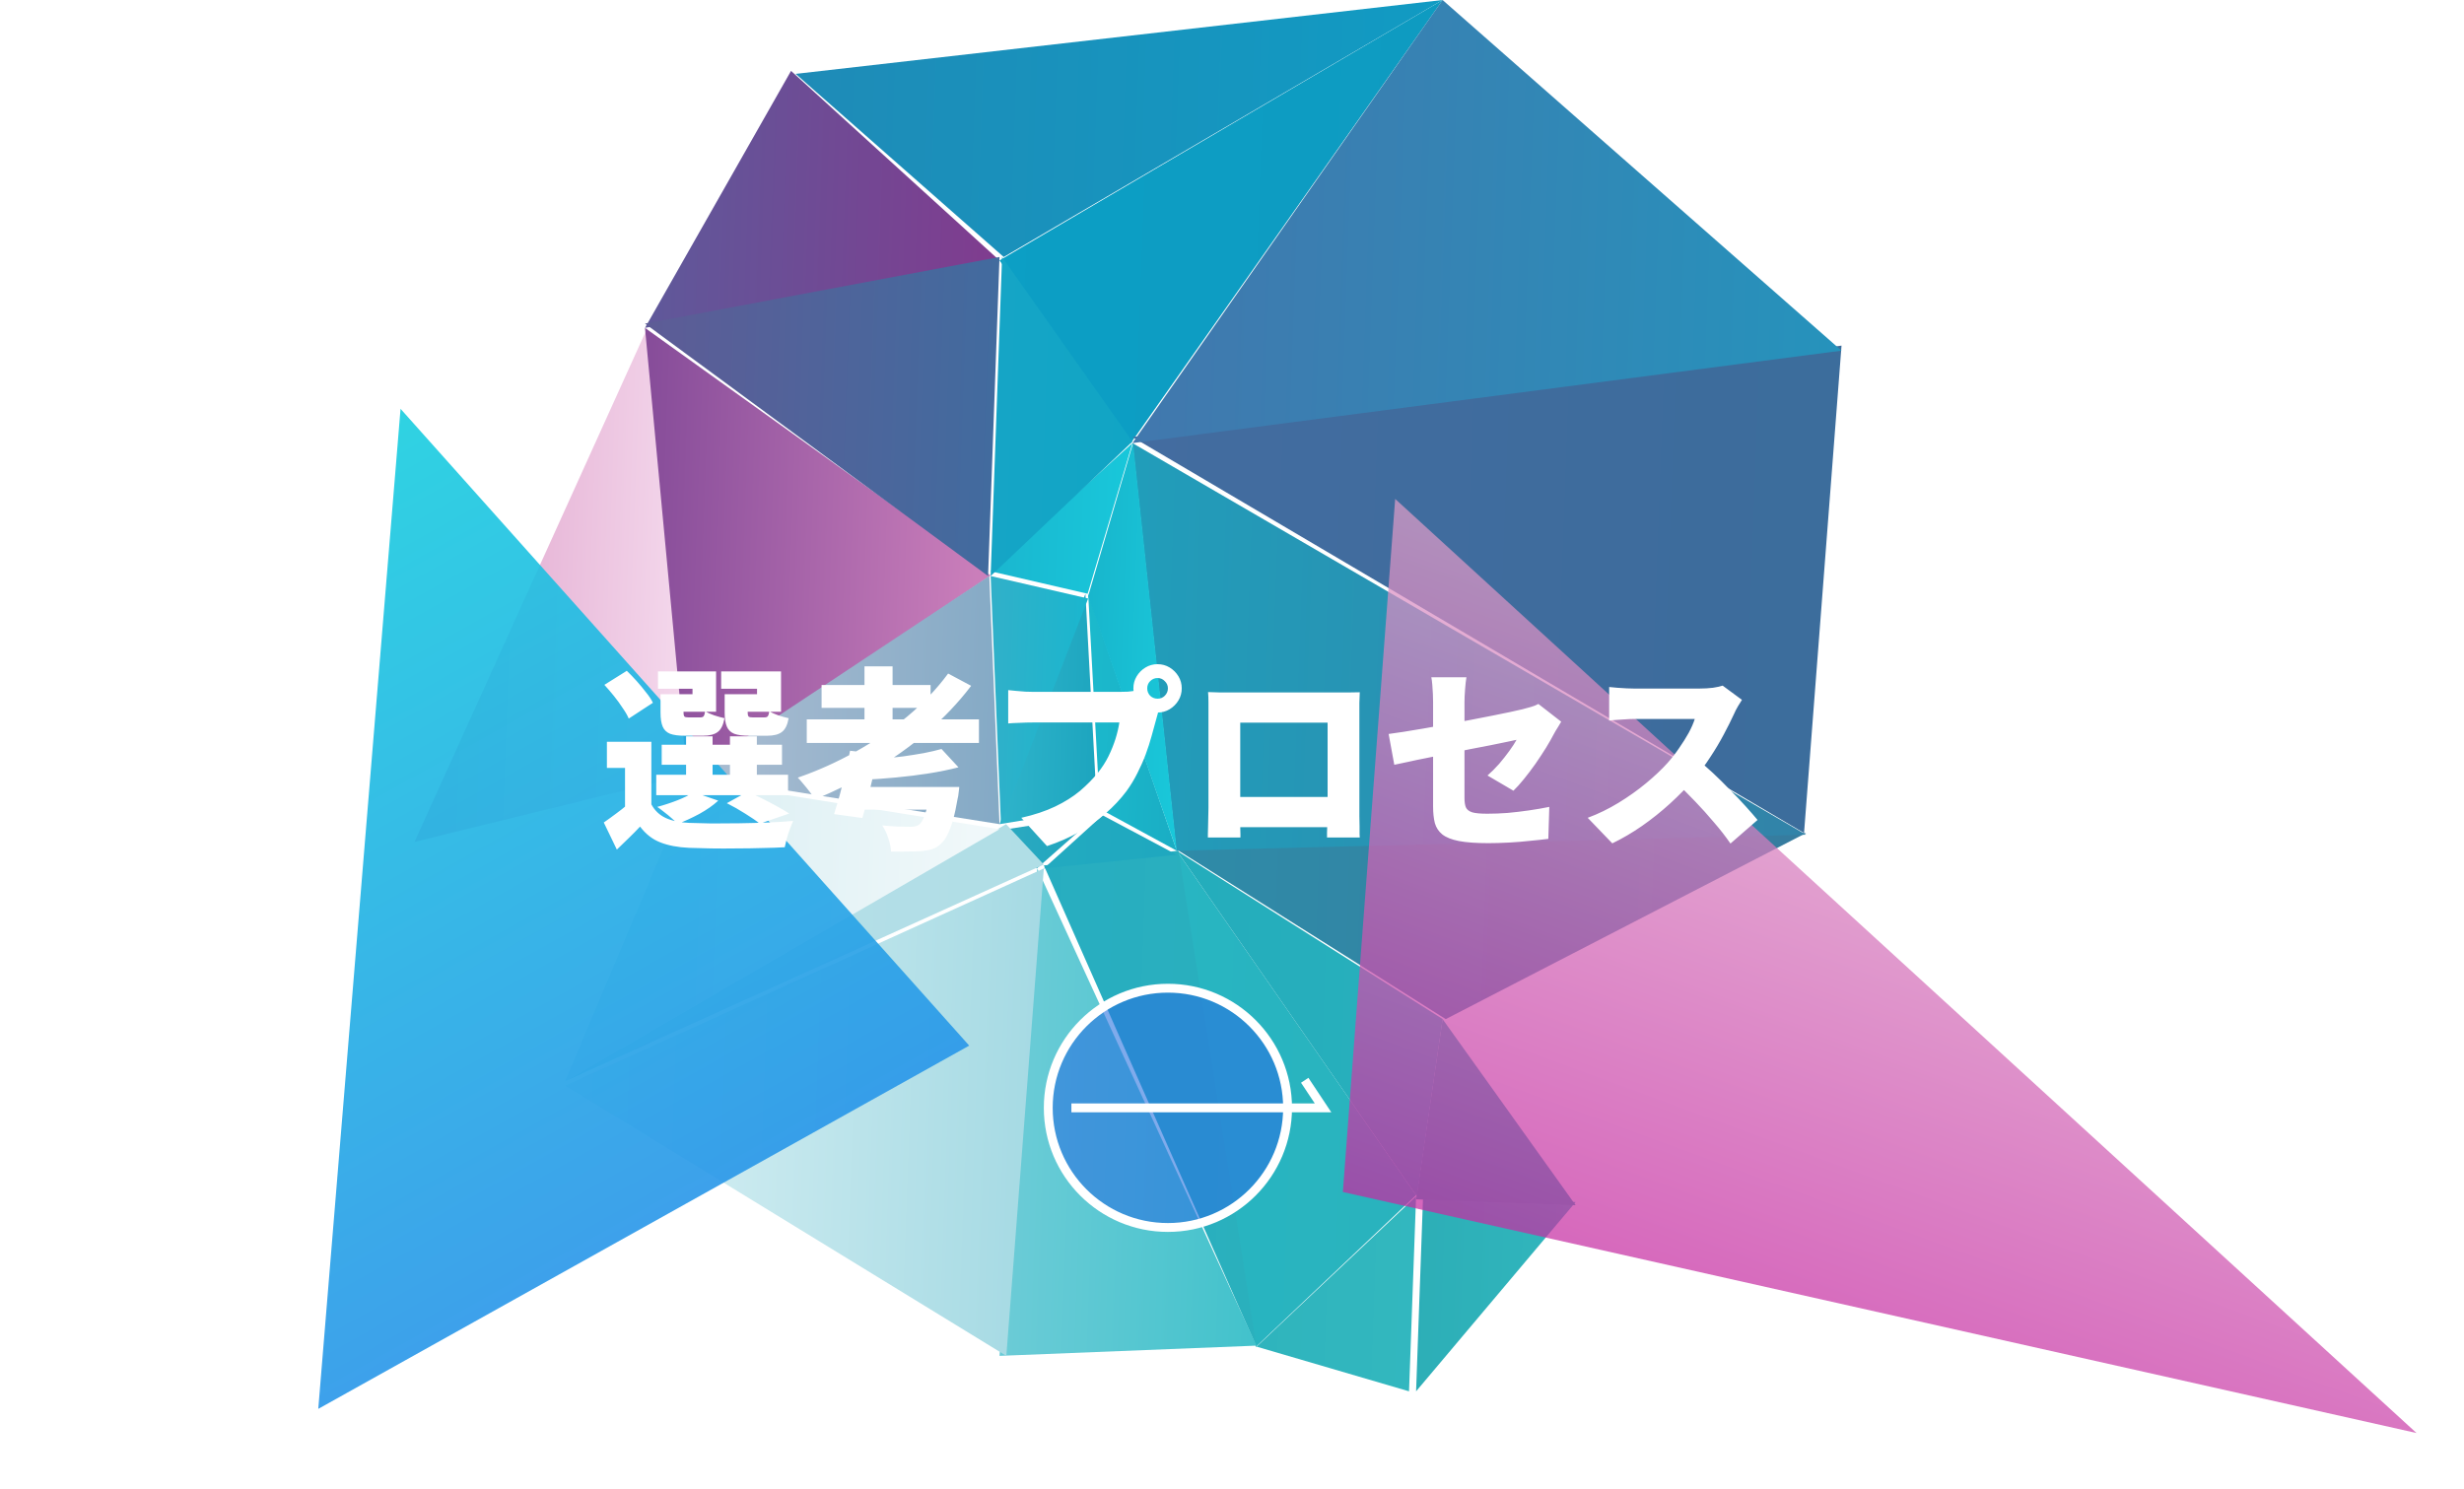
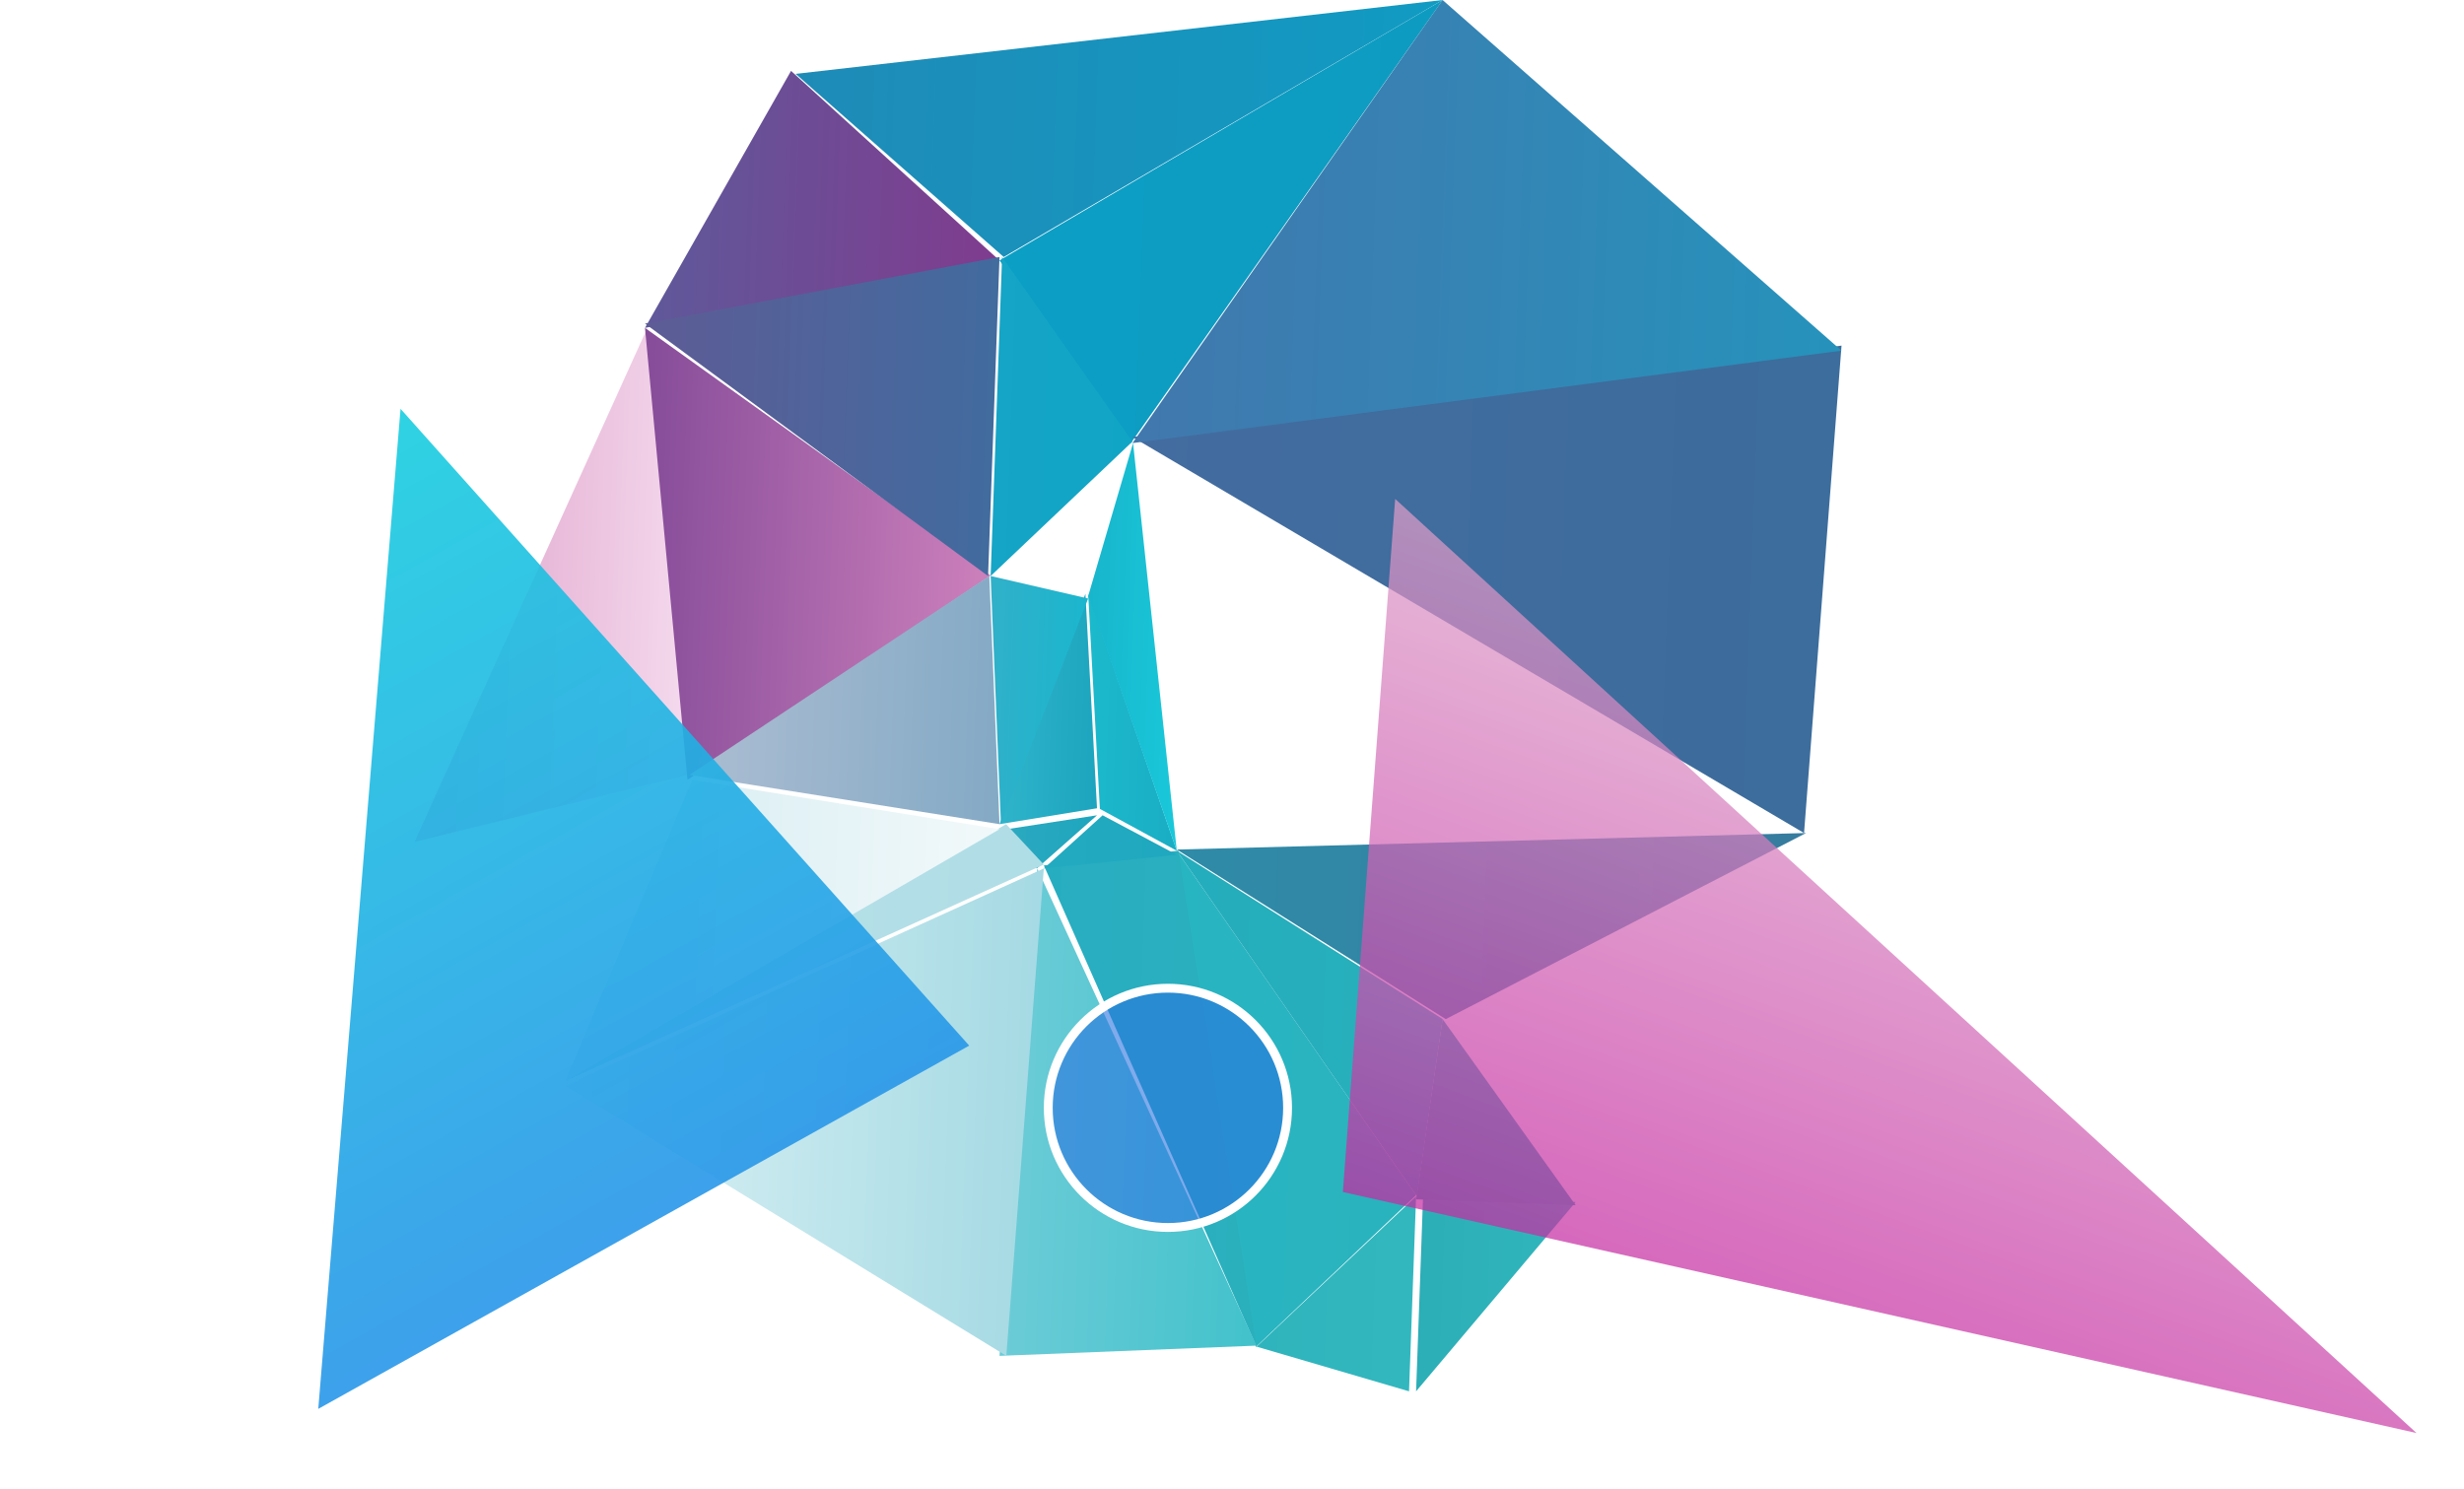
<svg xmlns="http://www.w3.org/2000/svg" width="278" height="168" viewBox="0 0 278 168" fill="none">
  <path d="M77.769 87.394L73.038 37L46.77 95L77.769 87.394Z" fill="url(#paint0_linear_564_4062)" />
  <path d="M159.77 135L141.77 151.958L158.974 157L159.77 135Z" fill="url(#paint1_linear_564_4062)" />
  <path d="M162.77 0L112.77 29.387L127.587 50L162.77 0Z" fill="url(#paint2_linear_564_4062)" />
  <path d="M162.77 0L89.769 8.336L113.244 29L162.77 0Z" fill="url(#paint3_linear_564_4062)" />
  <path d="M112.77 29.396L89.249 8L72.769 37L112.77 29.396Z" fill="url(#paint4_linear_564_4062)" />
  <path d="M207.77 39L127.77 49.32L203.541 94L207.77 39Z" fill="url(#paint5_linear_564_4062)" />
  <path d="M207.77 39.568L162.758 0L127.77 50L207.77 39.568Z" fill="url(#paint6_linear_564_4062)" />
  <path d="M177.77 135.643L160.558 135L159.77 157L177.77 135.643Z" fill="url(#paint7_linear_564_4062)" />
  <path d="M77.769 88L46.77 95.515L63.34 122L77.769 88Z" fill="url(#paint8_linear_564_4062)" />
-   <path d="M127.77 50L111.77 64.464L122.713 67L127.77 50Z" fill="url(#paint9_linear_564_4062)" />
  <path d="M127.77 49.826L113.059 29L111.77 65L127.77 49.826Z" fill="url(#paint10_linear_564_4062)" />
  <path d="M111.77 64.936L72.769 37L77.564 88L111.77 64.936Z" fill="url(#paint11_linear_564_4062)" />
  <path d="M112.77 29L72.769 36.518L111.48 65L112.77 29Z" fill="url(#paint12_linear_564_4062)" />
  <path d="M123.77 92L112.77 93.696L116.977 98L123.77 92Z" fill="url(#paint13_linear_564_4062)" />
  <path d="M113.512 93L63.77 122L117.77 97.557L113.512 93Z" fill="url(#paint14_linear_564_4062)" />
  <path d="M123.77 91.208L122.462 67L112.77 93L123.77 91.208Z" fill="url(#paint15_linear_564_4062)" />
  <path d="M112.77 93.571L78.102 88L63.77 122L112.77 93.571Z" fill="url(#paint16_linear_564_4062)" />
  <path d="M122.77 67.54L111.77 65L112.932 93L122.77 67.54Z" fill="url(#paint17_linear_564_4062)" />
  <path d="M111.617 65L77.769 87.446L112.77 93L111.617 65Z" fill="url(#paint18_linear_564_4062)" />
  <path d="M177.77 136L162.761 115L159.77 135.336L177.77 136Z" fill="url(#paint19_linear_564_4062)" />
  <path d="M159.77 134.859L132.77 96L141.681 152L159.77 134.859Z" fill="url(#paint20_linear_564_4062)" />
  <path d="M132.953 96L117.77 97.655L141.77 152L132.953 96Z" fill="url(#paint21_linear_564_4062)" />
  <path d="M162.77 114.996L132.77 96L159.86 135L162.77 114.996Z" fill="url(#paint22_linear_564_4062)" />
  <path d="M203.77 94L132.77 95.865L163.115 115L203.77 94Z" fill="url(#paint23_linear_564_4062)" />
-   <path d="M203.77 94.192L127.77 50L132.714 96L203.77 94.192Z" fill="url(#paint24_linear_564_4062)" />
  <path d="M124.4 92L117.77 98L132.77 96.455L124.4 92Z" fill="url(#paint25_linear_564_4062)" />
  <path d="M132.77 96L122.77 67L124.093 91.278L132.77 96Z" fill="url(#paint26_linear_564_4062)" />
  <path d="M132.77 96L127.837 50L122.77 67.273L132.77 96Z" fill="url(#paint27_linear_564_4062)" />
  <path d="M141.77 151.844L117.028 98L112.77 153L141.77 151.844Z" fill="url(#paint28_linear_564_4062)" />
  <path d="M117.77 98L63.77 122.505L113.54 153L117.77 98Z" fill="url(#paint29_linear_564_4062)" />
  <path opacity="0.9" d="M151.507 134.51L272.641 161.706L157.41 56.299L151.507 134.51Z" fill="url(#paint30_linear_564_4062)" fill-opacity="0.8" />
  <path opacity="0.9" d="M109.351 117.99L45.191 46.131L35.909 158.981L109.351 117.99Z" fill="url(#paint31_linear_564_4062)" />
  <g filter="url(#filter0_d_564_4062)">
-     <path d="M67.49 77.704V85.998H64.519V80.652H62.474V77.704H67.49ZM67.49 84.766C67.871 85.47 68.413 85.983 69.118 86.306C69.822 86.629 70.694 86.812 71.736 86.856C72.454 86.885 73.305 86.907 74.287 86.922C75.285 86.922 76.334 86.915 77.433 86.9C78.534 86.885 79.604 86.856 80.645 86.812C81.701 86.768 82.647 86.709 83.484 86.636C83.381 86.871 83.263 87.164 83.132 87.516C82.999 87.868 82.882 88.227 82.779 88.594C82.677 88.975 82.596 89.313 82.537 89.606C81.79 89.65 80.946 89.679 80.007 89.694C79.069 89.723 78.101 89.738 77.103 89.738C76.106 89.753 75.145 89.753 74.222 89.738C73.297 89.723 72.469 89.701 71.736 89.672C70.46 89.613 69.382 89.408 68.501 89.056C67.621 88.719 66.859 88.125 66.213 87.274C65.832 87.685 65.429 88.095 65.004 88.506C64.578 88.931 64.109 89.386 63.596 89.87L62.121 86.812C62.547 86.519 62.994 86.196 63.464 85.844C63.947 85.492 64.402 85.133 64.828 84.766H67.49ZM62.188 71.28L64.718 69.696C65.084 70.048 65.458 70.437 65.84 70.862C66.221 71.287 66.573 71.713 66.895 72.138C67.233 72.549 67.49 72.937 67.665 73.304L64.938 75.086C64.791 74.734 64.564 74.338 64.255 73.898C63.962 73.443 63.632 72.989 63.266 72.534C62.899 72.079 62.539 71.661 62.188 71.28ZM68.656 78.034H82.23V80.3H68.656V78.034ZM68.04 81.422H82.912V83.732H68.04V81.422ZM71.406 77.088H74.397V82.544H71.406V77.088ZM76.356 77.088H79.391V82.544H76.356V77.088ZM69.293 72.336H72.132V71.72H68.237V69.762H74.793V74.316H69.293V72.336ZM68.523 72.336H71.12V74.382C71.12 74.631 71.156 74.793 71.23 74.866C71.303 74.925 71.457 74.954 71.692 74.954C71.75 74.954 71.831 74.954 71.933 74.954C72.051 74.954 72.175 74.954 72.308 74.954C72.454 74.954 72.586 74.954 72.704 74.954C72.835 74.954 72.931 74.954 72.99 74.954C73.195 74.954 73.327 74.91 73.385 74.822C73.459 74.734 73.517 74.543 73.561 74.25C73.796 74.411 74.126 74.565 74.552 74.712C74.992 74.859 75.388 74.969 75.74 75.042C75.608 75.805 75.351 76.325 74.969 76.604C74.603 76.883 74.053 77.022 73.32 77.022C73.202 77.022 73.048 77.022 72.858 77.022C72.681 77.022 72.491 77.022 72.285 77.022C72.095 77.022 71.904 77.022 71.713 77.022C71.537 77.022 71.391 77.022 71.273 77.022C70.555 77.022 69.998 76.949 69.602 76.802C69.206 76.641 68.927 76.369 68.766 75.988C68.604 75.607 68.523 75.079 68.523 74.404V72.336ZM76.51 72.336H79.413V71.72H75.365V69.762H82.12V74.316H76.51V72.336ZM75.761 72.336H78.358V74.382C78.358 74.631 78.394 74.793 78.468 74.866C78.541 74.925 78.695 74.954 78.93 74.954C78.988 74.954 79.069 74.954 79.171 74.954C79.289 74.954 79.413 74.954 79.546 74.954C79.692 74.954 79.824 74.954 79.942 74.954C80.073 74.954 80.169 74.954 80.228 74.954C80.433 74.954 80.565 74.91 80.624 74.822C80.697 74.734 80.755 74.543 80.799 74.25C81.034 74.411 81.364 74.565 81.79 74.712C82.23 74.859 82.626 74.969 82.978 75.042C82.846 75.805 82.589 76.325 82.207 76.604C81.841 76.883 81.291 77.022 80.558 77.022C80.44 77.022 80.286 77.022 80.096 77.022C79.919 77.022 79.729 77.022 79.523 77.022C79.333 77.022 79.142 77.022 78.951 77.022C78.775 77.022 78.629 77.022 78.511 77.022C77.793 77.022 77.236 76.949 76.84 76.802C76.444 76.641 76.165 76.369 76.004 75.988C75.842 75.607 75.761 75.079 75.761 74.404V72.336ZM76.004 84.634L78.358 83.336C78.885 83.571 79.443 83.835 80.029 84.128C80.616 84.421 81.174 84.715 81.701 85.008C82.23 85.301 82.677 85.565 83.043 85.8L79.722 86.944C79.326 86.621 78.783 86.247 78.094 85.822C77.404 85.382 76.707 84.986 76.004 84.634ZM72.242 83.38L75.035 84.348C74.463 84.876 73.752 85.375 72.901 85.844C72.051 86.299 71.237 86.673 70.46 86.966C70.284 86.775 70.056 86.563 69.778 86.328C69.499 86.079 69.213 85.844 68.919 85.624C68.626 85.389 68.37 85.199 68.15 85.052C68.927 84.847 69.689 84.597 70.438 84.304C71.186 84.011 71.787 83.703 72.242 83.38ZM85.023 75.174H104.45V77.836H85.023V75.174ZM86.695 71.302H98.993V73.876H86.695V71.302ZM91.535 69.19H94.704V76.516H91.535V69.19ZM100.226 78.518L102.14 80.586C101.128 80.85 100.02 81.077 98.817 81.268C97.615 81.459 96.383 81.613 95.121 81.73C93.875 81.847 92.665 81.935 91.492 81.994C91.448 81.686 91.352 81.327 91.206 80.916C91.073 80.491 90.942 80.139 90.809 79.86C91.645 79.801 92.496 79.728 93.362 79.64C94.227 79.552 95.07 79.457 95.891 79.354C96.728 79.237 97.512 79.112 98.246 78.98C98.993 78.833 99.653 78.679 100.226 78.518ZM100.974 70.004L103.57 71.39C102.132 73.282 100.468 75.035 98.576 76.648C96.683 78.247 94.659 79.684 92.504 80.96C90.347 82.221 88.162 83.299 85.948 84.194C85.816 83.974 85.632 83.71 85.397 83.402C85.163 83.094 84.921 82.793 84.671 82.5C84.422 82.192 84.202 81.943 84.011 81.752C86.255 80.975 88.426 79.999 90.523 78.826C92.635 77.653 94.586 76.325 96.376 74.844C98.165 73.348 99.698 71.735 100.974 70.004ZM89.907 78.716L93.076 79.068C92.9 79.875 92.709 80.718 92.504 81.598C92.298 82.478 92.093 83.329 91.888 84.15C91.682 84.957 91.484 85.675 91.293 86.306L88.103 85.866C88.309 85.235 88.522 84.517 88.742 83.71C88.962 82.889 89.174 82.045 89.379 81.18C89.585 80.315 89.761 79.493 89.907 78.716ZM98.993 82.808H102.228C102.228 82.808 102.22 82.889 102.206 83.05C102.191 83.197 102.169 83.373 102.14 83.578C102.125 83.769 102.096 83.937 102.052 84.084C101.89 85.037 101.714 85.851 101.524 86.526C101.333 87.186 101.128 87.729 100.908 88.154C100.702 88.594 100.468 88.931 100.204 89.166C99.881 89.489 99.529 89.709 99.147 89.826C98.781 89.943 98.341 90.017 97.828 90.046C97.461 90.075 96.984 90.09 96.397 90.09C95.811 90.105 95.188 90.105 94.528 90.09C94.513 89.635 94.41 89.129 94.219 88.572C94.043 88.029 93.816 87.553 93.537 87.142C94.139 87.201 94.74 87.245 95.341 87.274C95.957 87.289 96.412 87.296 96.706 87.296C96.911 87.296 97.087 87.281 97.234 87.252C97.395 87.223 97.541 87.164 97.674 87.076C97.923 86.9 98.157 86.497 98.377 85.866C98.612 85.221 98.81 84.319 98.972 83.16L98.993 82.808ZM90.677 82.808H99.698V85.36H89.907L90.677 82.808ZM123.436 71.676C123.436 71.999 123.546 72.277 123.766 72.512C124 72.732 124.279 72.842 124.602 72.842C124.924 72.842 125.196 72.732 125.416 72.512C125.65 72.277 125.768 71.999 125.768 71.676C125.768 71.353 125.65 71.082 125.416 70.862C125.196 70.627 124.924 70.51 124.602 70.51C124.279 70.51 124 70.627 123.766 70.862C123.546 71.082 123.436 71.353 123.436 71.676ZM121.874 71.676C121.874 71.177 121.998 70.723 122.248 70.312C122.497 69.901 122.827 69.571 123.238 69.322C123.648 69.073 124.103 68.948 124.602 68.948C125.1 68.948 125.555 69.073 125.966 69.322C126.376 69.571 126.706 69.901 126.956 70.312C127.205 70.723 127.33 71.177 127.33 71.676C127.33 72.175 127.205 72.629 126.956 73.04C126.706 73.451 126.376 73.781 125.966 74.03C125.555 74.279 125.1 74.404 124.602 74.404C124.103 74.404 123.648 74.279 123.238 74.03C122.827 73.781 122.497 73.451 122.248 73.04C121.998 72.629 121.874 72.175 121.874 71.676ZM124.976 73.568C124.858 73.803 124.748 74.096 124.646 74.448C124.558 74.785 124.477 75.079 124.404 75.328C124.272 75.841 124.11 76.428 123.92 77.088C123.744 77.733 123.524 78.415 123.26 79.134C122.996 79.838 122.68 80.549 122.314 81.268C121.962 81.972 121.551 82.647 121.082 83.292C120.422 84.172 119.637 85.008 118.728 85.8C117.833 86.577 116.828 87.281 115.714 87.912C114.614 88.528 113.418 89.049 112.128 89.474L109.224 86.284C110.705 85.947 111.981 85.521 113.052 85.008C114.122 84.495 115.046 83.915 115.824 83.27C116.601 82.61 117.283 81.921 117.87 81.202C118.339 80.615 118.735 79.999 119.058 79.354C119.38 78.694 119.644 78.041 119.85 77.396C120.055 76.736 120.202 76.113 120.29 75.526C120.07 75.526 119.718 75.526 119.234 75.526C118.764 75.526 118.214 75.526 117.584 75.526C116.968 75.526 116.315 75.526 115.626 75.526C114.951 75.526 114.291 75.526 113.646 75.526C113 75.526 112.406 75.526 111.864 75.526C111.336 75.526 110.918 75.526 110.61 75.526C110.067 75.526 109.524 75.541 108.982 75.57C108.454 75.585 108.043 75.607 107.75 75.636V71.874C107.984 71.903 108.278 71.933 108.63 71.962C108.982 71.991 109.341 72.021 109.708 72.05C110.074 72.065 110.375 72.072 110.61 72.072C110.874 72.072 111.218 72.072 111.644 72.072C112.084 72.072 112.568 72.072 113.096 72.072C113.638 72.072 114.196 72.072 114.768 72.072C115.354 72.072 115.934 72.072 116.506 72.072C117.078 72.072 117.613 72.072 118.112 72.072C118.625 72.072 119.072 72.072 119.454 72.072C119.835 72.072 120.121 72.072 120.312 72.072C120.561 72.072 120.876 72.065 121.258 72.05C121.639 72.021 121.998 71.962 122.336 71.874L124.976 73.568ZM130.3 72.094C130.754 72.109 131.209 72.123 131.664 72.138C132.118 72.138 132.507 72.138 132.83 72.138C133.094 72.138 133.475 72.138 133.974 72.138C134.487 72.138 135.074 72.138 135.734 72.138C136.394 72.138 137.09 72.138 137.824 72.138C138.572 72.138 139.32 72.138 140.068 72.138C140.816 72.138 141.52 72.138 142.18 72.138C142.84 72.138 143.426 72.138 143.94 72.138C144.453 72.138 144.842 72.138 145.106 72.138C145.399 72.138 145.744 72.138 146.14 72.138C146.55 72.138 146.976 72.131 147.416 72.116C147.401 72.483 147.386 72.879 147.372 73.304C147.372 73.715 147.372 74.111 147.372 74.492C147.372 74.712 147.372 75.042 147.372 75.482C147.372 75.907 147.372 76.413 147.372 77C147.372 77.587 147.372 78.203 147.372 78.848C147.372 79.493 147.372 80.146 147.372 80.806C147.372 81.466 147.372 82.089 147.372 82.676C147.372 83.263 147.372 83.776 147.372 84.216C147.372 84.656 147.372 84.993 147.372 85.228C147.372 85.463 147.372 85.763 147.372 86.13C147.386 86.497 147.394 86.863 147.394 87.23C147.394 87.582 147.394 87.883 147.394 88.132C147.408 88.381 147.416 88.506 147.416 88.506H143.72C143.72 88.506 143.72 88.323 143.72 87.956C143.734 87.589 143.749 87.149 143.764 86.636C143.778 86.123 143.786 85.639 143.786 85.184C143.786 84.964 143.786 84.627 143.786 84.172C143.786 83.717 143.786 83.197 143.786 82.61C143.786 82.009 143.786 81.385 143.786 80.74C143.786 80.095 143.786 79.464 143.786 78.848C143.786 78.232 143.786 77.675 143.786 77.176C143.786 76.677 143.786 76.281 143.786 75.988C143.786 75.695 143.786 75.548 143.786 75.548H133.93C133.93 75.548 133.93 75.695 133.93 75.988C133.93 76.281 133.93 76.677 133.93 77.176C133.93 77.675 133.93 78.232 133.93 78.848C133.93 79.464 133.93 80.095 133.93 80.74C133.93 81.385 133.93 82.009 133.93 82.61C133.93 83.197 133.93 83.717 133.93 84.172C133.93 84.627 133.93 84.964 133.93 85.184C133.93 85.492 133.93 85.837 133.93 86.218C133.93 86.599 133.93 86.966 133.93 87.318C133.944 87.655 133.952 87.934 133.952 88.154C133.952 88.389 133.952 88.506 133.952 88.506H130.278C130.278 88.506 130.278 88.389 130.278 88.154C130.292 87.934 130.3 87.648 130.3 87.296C130.314 86.944 130.322 86.585 130.322 86.218C130.336 85.837 130.344 85.492 130.344 85.184C130.344 84.964 130.344 84.634 130.344 84.194C130.344 83.754 130.344 83.241 130.344 82.654C130.344 82.067 130.344 81.451 130.344 80.806C130.344 80.146 130.344 79.493 130.344 78.848C130.344 78.188 130.344 77.572 130.344 77C130.344 76.413 130.344 75.907 130.344 75.482C130.344 75.042 130.344 74.712 130.344 74.492C130.344 74.14 130.344 73.737 130.344 73.282C130.344 72.827 130.329 72.431 130.3 72.094ZM145.084 83.93V87.34H132.082V83.93H145.084ZM155.688 85.008C155.688 84.729 155.688 84.311 155.688 83.754C155.688 83.197 155.688 82.559 155.688 81.84C155.688 81.121 155.688 80.366 155.688 79.574C155.688 78.767 155.688 77.975 155.688 77.198C155.688 76.406 155.688 75.665 155.688 74.976C155.688 74.287 155.688 73.707 155.688 73.238C155.688 72.974 155.68 72.666 155.666 72.314C155.651 71.962 155.629 71.617 155.6 71.28C155.57 70.928 155.534 70.642 155.49 70.422H159.45C159.391 70.759 159.34 71.214 159.296 71.786C159.252 72.343 159.23 72.827 159.23 73.238C159.23 73.707 159.23 74.243 159.23 74.844C159.23 75.431 159.23 76.061 159.23 76.736C159.23 77.396 159.23 78.071 159.23 78.76C159.23 79.435 159.23 80.095 159.23 80.74C159.23 81.385 159.23 81.994 159.23 82.566C159.23 83.123 159.23 83.622 159.23 84.062C159.23 84.487 159.281 84.832 159.384 85.096C159.501 85.36 159.743 85.551 160.11 85.668C160.476 85.771 161.041 85.822 161.804 85.822C162.537 85.822 163.3 85.793 164.092 85.734C164.898 85.661 165.705 85.565 166.512 85.448C167.318 85.331 168.081 85.199 168.8 85.052L168.69 88.66C168.118 88.733 167.436 88.807 166.644 88.88C165.866 88.968 165.06 89.034 164.224 89.078C163.402 89.122 162.632 89.144 161.914 89.144C160.535 89.144 159.428 89.063 158.592 88.902C157.77 88.741 157.147 88.491 156.722 88.154C156.311 87.817 156.032 87.391 155.886 86.878C155.754 86.35 155.688 85.727 155.688 85.008ZM170.142 75.438C170.039 75.614 169.907 75.834 169.746 76.098C169.584 76.347 169.445 76.582 169.328 76.802C169.093 77.257 168.792 77.785 168.426 78.386C168.059 78.973 167.663 79.574 167.238 80.19C166.812 80.791 166.38 81.363 165.94 81.906C165.514 82.434 165.118 82.874 164.752 83.226L161.826 81.51C162.28 81.114 162.72 80.674 163.146 80.19C163.571 79.691 163.952 79.207 164.29 78.738C164.642 78.254 164.913 77.836 165.104 77.484C164.854 77.528 164.473 77.609 163.96 77.726C163.446 77.829 162.838 77.953 162.134 78.1C161.43 78.232 160.667 78.379 159.846 78.54C159.039 78.701 158.218 78.87 157.382 79.046C156.56 79.207 155.761 79.369 154.984 79.53C154.221 79.677 153.517 79.823 152.872 79.97C152.241 80.102 151.72 80.212 151.31 80.3L150.672 76.824C151.112 76.765 151.669 76.685 152.344 76.582C153.033 76.479 153.788 76.355 154.61 76.208C155.446 76.061 156.311 75.907 157.206 75.746C158.115 75.57 159.01 75.401 159.89 75.24C160.77 75.064 161.598 74.903 162.376 74.756C163.153 74.595 163.835 74.455 164.422 74.338C165.023 74.206 165.478 74.103 165.786 74.03C166.138 73.942 166.46 73.854 166.754 73.766C167.062 73.678 167.333 73.568 167.568 73.436L170.142 75.438ZM190.536 72.974C190.433 73.121 190.286 73.355 190.096 73.678C189.905 74.001 189.751 74.301 189.634 74.58C189.326 75.255 188.944 76.017 188.49 76.868C188.05 77.704 187.544 78.555 186.972 79.42C186.414 80.285 185.813 81.099 185.168 81.862C184.346 82.815 183.43 83.754 182.418 84.678C181.42 85.587 180.364 86.431 179.25 87.208C178.15 87.971 177.035 88.623 175.906 89.166L173.134 86.284C174.322 85.844 175.48 85.279 176.61 84.59C177.739 83.901 178.78 83.16 179.734 82.368C180.687 81.576 181.486 80.821 182.132 80.102C182.616 79.559 183.056 78.995 183.452 78.408C183.862 77.821 184.222 77.249 184.53 76.692C184.838 76.12 185.065 75.599 185.212 75.13C185.05 75.13 184.794 75.13 184.442 75.13C184.09 75.13 183.686 75.13 183.232 75.13C182.777 75.13 182.3 75.13 181.802 75.13C181.318 75.13 180.848 75.13 180.394 75.13C179.939 75.13 179.528 75.13 179.162 75.13C178.81 75.13 178.546 75.13 178.37 75.13C178.047 75.13 177.702 75.145 177.336 75.174C176.984 75.189 176.646 75.211 176.324 75.24C176.016 75.269 175.759 75.291 175.554 75.306V71.522C175.818 71.551 176.126 71.581 176.478 71.61C176.844 71.639 177.196 71.661 177.534 71.676C177.886 71.691 178.164 71.698 178.37 71.698C178.59 71.698 178.898 71.698 179.294 71.698C179.69 71.698 180.13 71.698 180.614 71.698C181.112 71.698 181.618 71.698 182.132 71.698C182.66 71.698 183.158 71.698 183.628 71.698C184.112 71.698 184.537 71.698 184.904 71.698C185.27 71.698 185.542 71.698 185.718 71.698C186.275 71.698 186.788 71.669 187.258 71.61C187.742 71.537 188.108 71.456 188.358 71.368L190.536 72.974ZM185.454 79.662C186.011 80.102 186.612 80.623 187.258 81.224C187.903 81.825 188.541 82.456 189.172 83.116C189.817 83.761 190.411 84.385 190.954 84.986C191.496 85.587 191.944 86.101 192.296 86.526L189.238 89.188C188.695 88.396 188.079 87.604 187.39 86.812C186.715 86.005 185.996 85.206 185.234 84.414C184.486 83.622 183.716 82.867 182.924 82.148L185.454 79.662Z" fill="white" />
-   </g>
+     </g>
  <circle cx="131.77" cy="125.012" r="13.5" fill="#2B73DF" fill-opacity="0.6" stroke="white" />
-   <path d="M120.879 125.012H149.27L147.204 121.901" stroke="white" />
  <defs>
    <filter id="filter0_d_564_4062" x="34.77" y="61" width="198" height="48" filterUnits="userSpaceOnUse" color-interpolation-filters="sRGB">
      <feFlood flood-opacity="0" result="BackgroundImageFix" />
      <feColorMatrix in="SourceAlpha" type="matrix" values="0 0 0 0 0 0 0 0 0 0 0 0 0 0 0 0 0 0 127 0" result="hardAlpha" />
      <feOffset dx="6" dy="6" />
      <feGaussianBlur stdDeviation="5" />
      <feComposite in2="hardAlpha" operator="out" />
      <feColorMatrix type="matrix" values="0 0 0 0 0.016 0 0 0 0 0.388 0 0 0 0 0.31 0 0 0 0.8 0" />
      <feBlend mode="normal" in2="BackgroundImageFix" result="effect1_dropShadow_564_4062" />
      <feBlend mode="normal" in="SourceGraphic" in2="effect1_dropShadow_564_4062" result="shape" />
    </filter>
    <linearGradient id="paint0_linear_564_4062" x1="85.557" y1="66.899" x2="47.574" y2="65.499" gradientUnits="userSpaceOnUse">
      <stop stop-color="#FAE8F6" />
      <stop offset="1" stop-color="#DE9FC9" />
    </linearGradient>
    <linearGradient id="paint1_linear_564_4062" x1="163.077" y1="146.107" x2="141.706" y2="145.332" gradientUnits="userSpaceOnUse">
      <stop stop-color="#33B8BF" />
      <stop offset="1" stop-color="#2FB4BD" />
    </linearGradient>
    <linearGradient id="paint2_linear_564_4062" x1="161.539" y1="25.569" x2="96.39" y2="23.189" gradientUnits="userSpaceOnUse">
      <stop stop-color="#0E9BC1" />
      <stop offset="1" stop-color="#0BA0C6" />
    </linearGradient>
    <linearGradient id="paint3_linear_564_4062" x1="199.053" y1="16.704" x2="-20.384" y2="8.649" gradientUnits="userSpaceOnUse">
      <stop stop-color="#0AA3C9" />
      <stop offset="1" stop-color="#3373A5" />
    </linearGradient>
    <linearGradient id="paint4_linear_564_4062" x1="135.64" y1="24.53" x2="70.004" y2="22.199" gradientUnits="userSpaceOnUse">
      <stop stop-color="#932B88" />
      <stop offset="1" stop-color="#5C5B9B" />
    </linearGradient>
    <linearGradient id="paint5_linear_564_4062" x1="234.933" y1="67.543" x2="85.394" y2="62.046" gradientUnits="userSpaceOnUse">
      <stop stop-color="#396D9A" />
      <stop offset="1" stop-color="#476BA2" />
    </linearGradient>
    <linearGradient id="paint6_linear_564_4062" x1="264.197" y1="29.364" x2="121.605" y2="24.179" gradientUnits="userSpaceOnUse">
      <stop stop-color="#12A6C6" />
      <stop offset="1" stop-color="#4475AC" />
    </linearGradient>
    <linearGradient id="paint7_linear_564_4062" x1="177.08" y1="146.601" x2="154.947" y2="145.81" gradientUnits="userSpaceOnUse">
      <stop stop-color="#31B6BD" />
      <stop offset="1" stop-color="#2BACB5" />
    </linearGradient>
    <linearGradient id="paint8_linear_564_4062" x1="76.831" y1="105.19" x2="35.928" y2="103.662" gradientUnits="userSpaceOnUse">
      <stop stop-color="#FEFEFD" />
      <stop offset="1" stop-color="#FEFEFE" />
    </linearGradient>
    <linearGradient id="paint9_linear_564_4062" x1="129.725" y1="58.628" x2="111.718" y2="57.949" gradientUnits="userSpaceOnUse">
      <stop stop-color="#18CADC" />
      <stop offset="1" stop-color="#1AB6CF" />
    </linearGradient>
    <linearGradient id="paint10_linear_564_4062" x1="127.554" y1="47.532" x2="112.118" y2="46.977" gradientUnits="userSpaceOnUse">
      <stop stop-color="#11A5C5" />
      <stop offset="1" stop-color="#15A5C6" />
    </linearGradient>
    <linearGradient id="paint11_linear_564_4062" x1="114.763" y1="63.905" x2="65.893" y2="62.103" gradientUnits="userSpaceOnUse">
      <stop stop-color="#D284BE" />
      <stop offset="1" stop-color="#7B4494" />
    </linearGradient>
    <linearGradient id="paint12_linear_564_4062" x1="120.405" y1="47.275" x2="57.453" y2="45.012" gradientUnits="userSpaceOnUse">
      <stop stop-color="#3C6EA0" />
      <stop offset="1" stop-color="#685693" />
    </linearGradient>
    <linearGradient id="paint13_linear_564_4062" x1="123.352" y1="95.07" x2="101.518" y2="94.228" gradientUnits="userSpaceOnUse">
      <stop stop-color="#1EA6BE" />
      <stop offset="1" stop-color="#3CADC4" />
    </linearGradient>
    <linearGradient id="paint14_linear_564_4062" x1="276.151" y1="114.301" x2="-42.017" y2="102.571" gradientUnits="userSpaceOnUse">
      <stop stop-color="#99D5DF" />
      <stop offset="1" stop-color="#C7E6ED" />
    </linearGradient>
    <linearGradient id="paint15_linear_564_4062" x1="126.057" y1="80.277" x2="112.952" y2="79.798" gradientUnits="userSpaceOnUse">
      <stop stop-color="#19A2BC" />
      <stop offset="1" stop-color="#2FB4CB" />
    </linearGradient>
    <linearGradient id="paint16_linear_564_4062" x1="130.247" y1="107.114" x2="48.161" y2="104.073" gradientUnits="userSpaceOnUse">
      <stop stop-color="#FEFEFE" />
      <stop offset="1" stop-color="#C7E6ED" />
    </linearGradient>
    <linearGradient id="paint17_linear_564_4062" x1="122.024" y1="79.309" x2="109.361" y2="78.83" gradientUnits="userSpaceOnUse">
      <stop stop-color="#1BB6CE" />
      <stop offset="1" stop-color="#35AFC8" />
    </linearGradient>
    <linearGradient id="paint18_linear_564_4062" x1="128.265" y1="79.543" x2="71.528" y2="77.412" gradientUnits="userSpaceOnUse">
      <stop stop-color="#73A1C0" />
      <stop offset="1" stop-color="#B3C1D4" />
    </linearGradient>
    <linearGradient id="paint19_linear_564_4062" x1="183.843" y1="125.971" x2="159.841" y2="125.098" gradientUnits="userSpaceOnUse">
      <stop stop-color="#28A7B1" />
      <stop offset="1" stop-color="#27A9B5" />
    </linearGradient>
    <linearGradient id="paint20_linear_564_4062" x1="159.828" y1="124.81" x2="131.473" y2="123.79" gradientUnits="userSpaceOnUse">
      <stop stop-color="#29B3BD" />
      <stop offset="1" stop-color="#28B5C2" />
    </linearGradient>
    <linearGradient id="paint21_linear_564_4062" x1="142.46" y1="124.159" x2="114.211" y2="123.152" gradientUnits="userSpaceOnUse">
      <stop stop-color="#2AB0BD" />
      <stop offset="1" stop-color="#27ADC1" />
    </linearGradient>
    <linearGradient id="paint22_linear_564_4062" x1="162.429" y1="116.068" x2="118.657" y2="114.496" gradientUnits="userSpaceOnUse">
      <stop stop-color="#28B0BC" />
      <stop offset="1" stop-color="#22ABBC" />
    </linearGradient>
    <linearGradient id="paint23_linear_564_4062" x1="259.312" y1="107.294" x2="4.892" y2="98.109" gradientUnits="userSpaceOnUse">
      <stop stop-color="#3D7098" />
      <stop offset="1" stop-color="#20A6B8" />
    </linearGradient>
    <linearGradient id="paint24_linear_564_4062" x1="248.338" y1="77.226" x2="89.096" y2="71.29" gradientUnits="userSpaceOnUse">
      <stop stop-color="#3B749E" />
      <stop offset="1" stop-color="#19AAC3" />
    </linearGradient>
    <linearGradient id="paint25_linear_564_4062" x1="152.41" y1="96.085" x2="112.624" y2="94.587" gradientUnits="userSpaceOnUse">
      <stop stop-color="#19A5BD" />
      <stop offset="1" stop-color="#24ABC1" />
    </linearGradient>
    <linearGradient id="paint26_linear_564_4062" x1="134.23" y1="81.701" x2="121.951" y2="81.249" gradientUnits="userSpaceOnUse">
      <stop stop-color="#1AACC3" />
      <stop offset="1" stop-color="#1BBACD" />
    </linearGradient>
    <linearGradient id="paint27_linear_564_4062" x1="133.321" y1="73.076" x2="122.27" y2="72.665" gradientUnits="userSpaceOnUse">
      <stop stop-color="#19C8DA" />
      <stop offset="1" stop-color="#18B5CC" />
    </linearGradient>
    <linearGradient id="paint28_linear_564_4062" x1="148.183" y1="126.672" x2="113.482" y2="125.388" gradientUnits="userSpaceOnUse">
      <stop stop-color="#3AC0C9" />
      <stop offset="1" stop-color="#6CCCD7" />
    </linearGradient>
    <linearGradient id="paint29_linear_564_4062" x1="127.076" y1="125.881" x2="50.713" y2="123.073" gradientUnits="userSpaceOnUse">
      <stop stop-color="#9AD5E0" />
      <stop offset="1" stop-color="#EDF9FA" />
    </linearGradient>
    <linearGradient id="paint30_linear_564_4062" x1="193.048" y1="168.939" x2="225.211" y2="81.22" gradientUnits="userSpaceOnUse">
      <stop stop-color="#C00D98" />
      <stop offset="1" stop-color="#DE9FC9" />
    </linearGradient>
    <linearGradient id="paint31_linear_564_4062" x1="82.55" y1="156.236" x2="9.858" y2="25.989" gradientUnits="userSpaceOnUse">
      <stop stop-color="#2B8BEB" />
      <stop offset="1" stop-color="#13E3DC" />
    </linearGradient>
  </defs>
</svg>